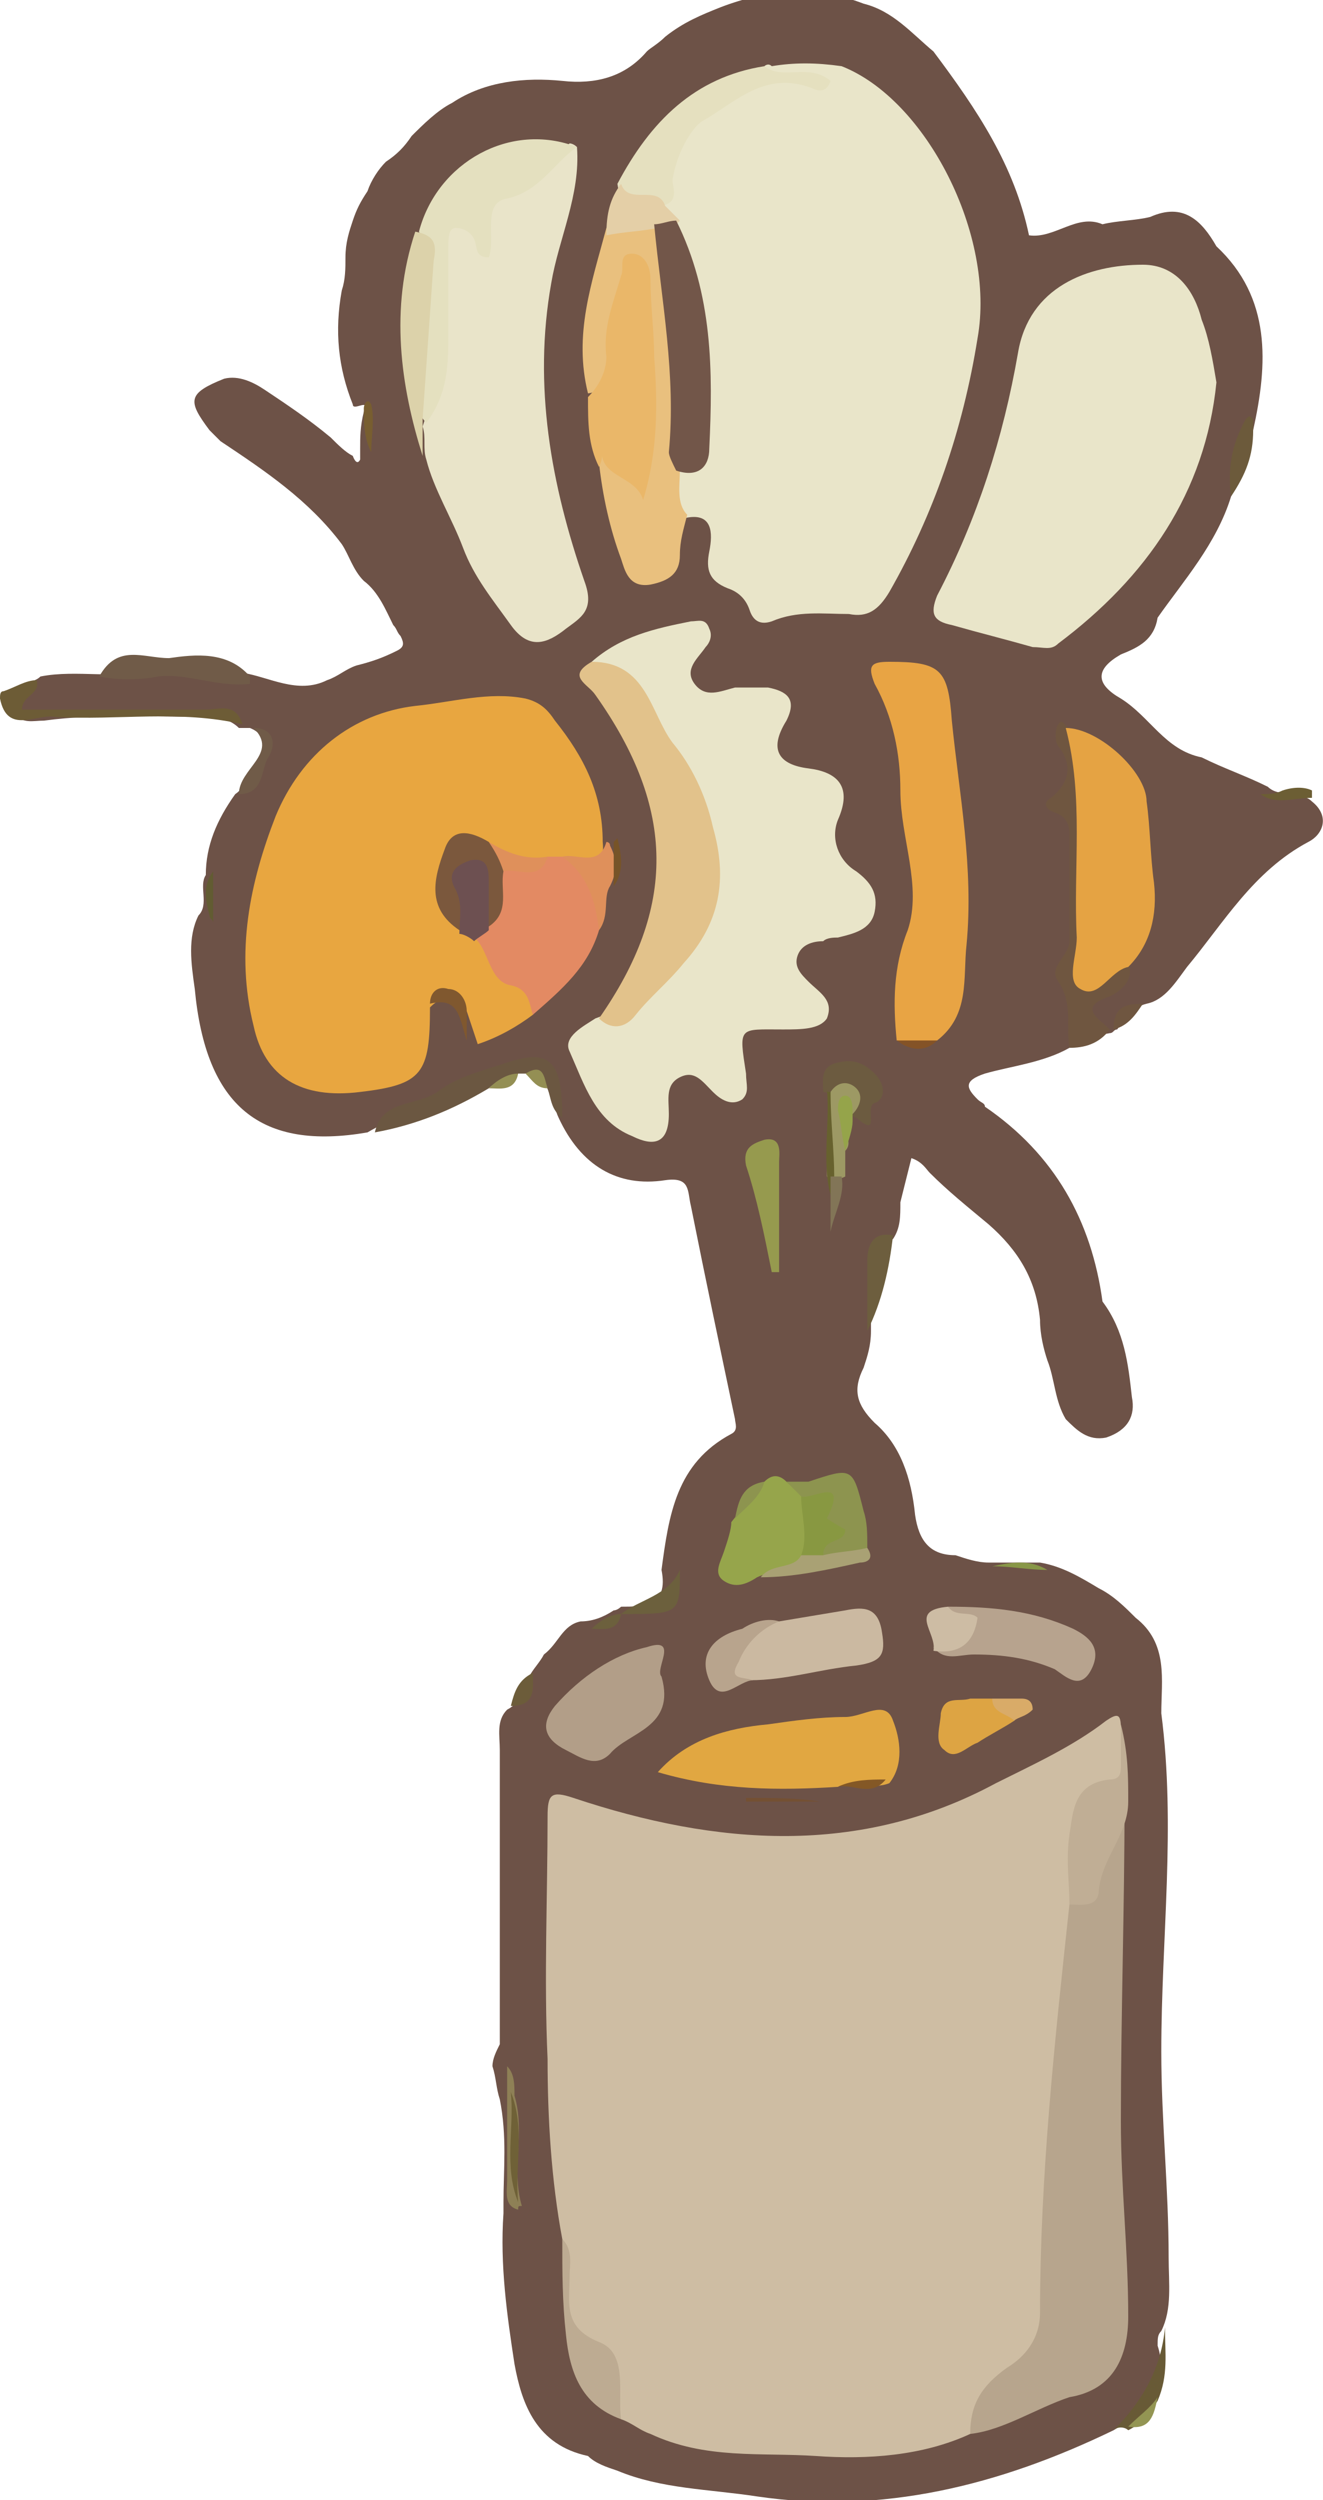
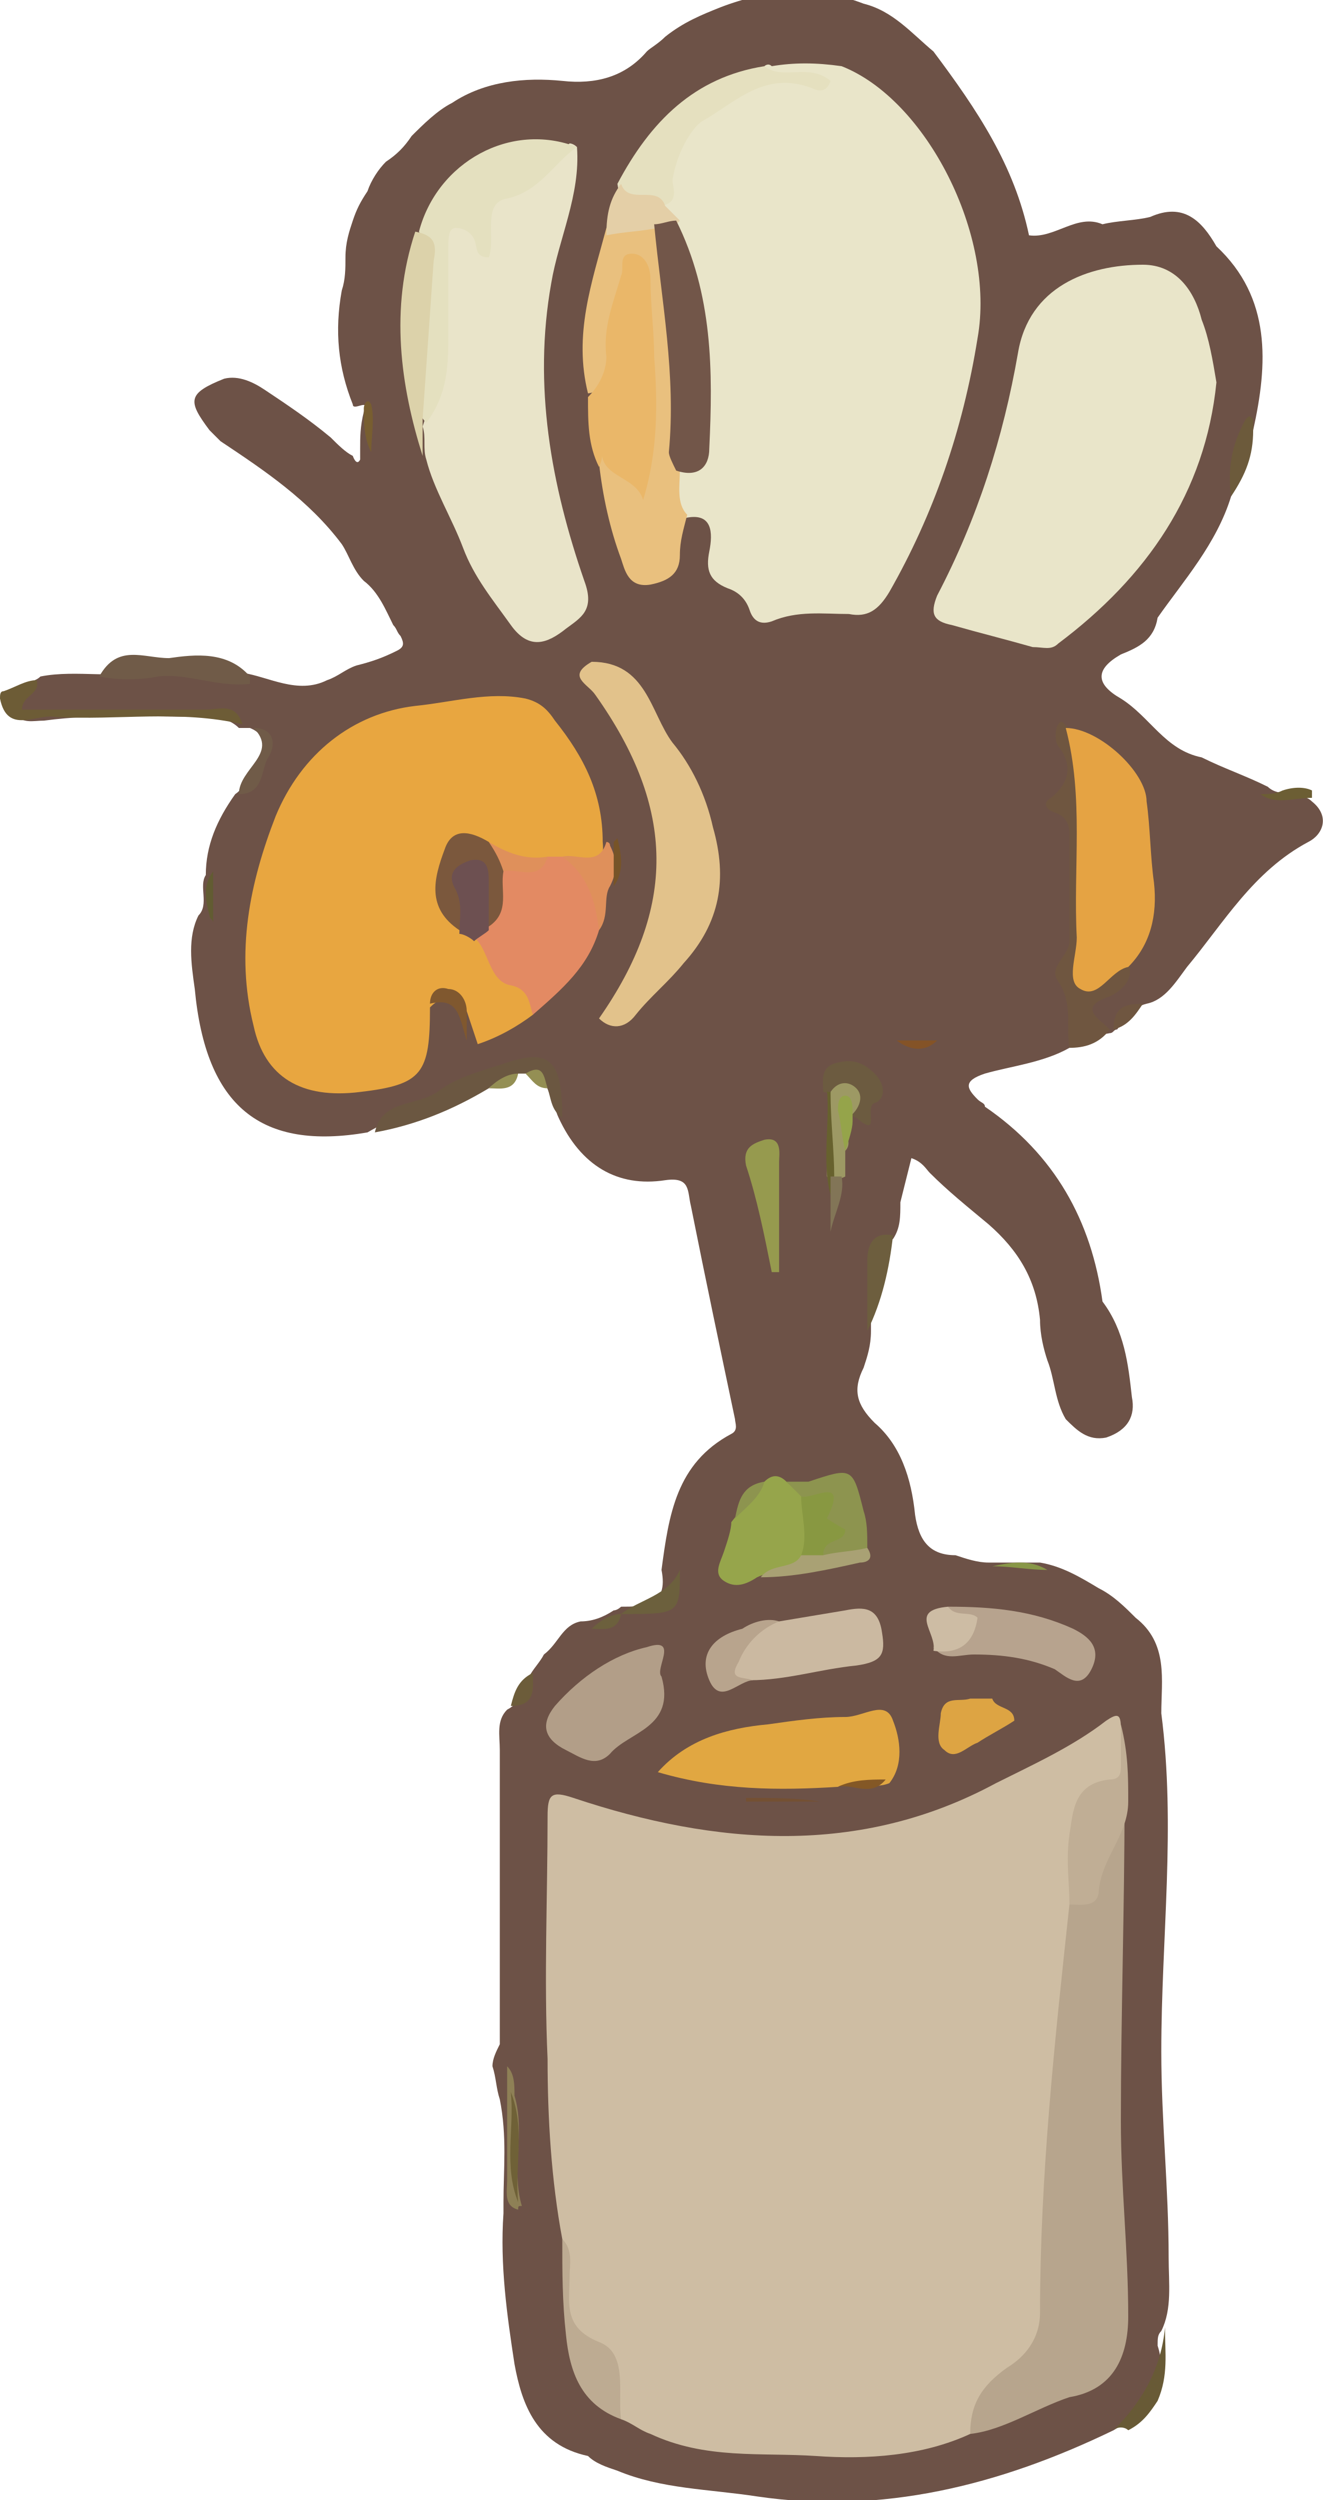
<svg xmlns="http://www.w3.org/2000/svg" version="1.1" id="圖層_1" x="0px" y="0px" viewBox="0 0 36 68" style="enable-background:new 0 0 36 68;" xml:space="preserve">
  <style type="text/css">
	.st0{fill:#231B1E;}
	.st1{fill:#E87B1A;}
	.st2{fill:#EFD79D;}
	.st3{fill:#73594A;}
	.st4{fill:#DCC26B;}
	.st5{fill:#EBE7C9;}
	.st6{fill:#F1B446;}
	.st7{fill:#9FAE8C;}
	.st8{fill:#E77350;}
	.st9{fill:#C6A63F;}
	.st10{fill:#9DAD47;}
	.st11{fill:#E5E0BF;}
	.st12{fill:#6D5247;}
	.st13{fill:#6F5640;}
	.st14{fill:#6B5741;}
	.st15{fill:#6D5C36;}
	.st16{fill:#685A36;}
	.st17{fill:#6C5A3B;}
	.st18{fill:#705B48;}
	.st19{fill:#6C5C3A;}
	.st20{fill:#939553;}
	.st21{fill:#625C32;}
	.st22{fill:#6C5E34;}
	.st23{fill:#948F54;}
	.st24{fill:#CEBDA3;}
	.st25{fill:#E9E5C9;}
	.st26{fill:#E8A640;}
	.st27{fill:#E9E4C9;}
	.st28{fill:#B7A58D;}
	.st29{fill:#E8A444;}
	.st30{fill:#E2C28B;}
	.st31{fill:#E5A343;}
	.st32{fill:#E9C07E;}
	.st33{fill:#E1A741;}
	.st34{fill:#E38A63;}
	.st35{fill:#EAB769;}
	.st36{fill:#E4E0BF;}
	.st37{fill:#B29E88;}
	.st38{fill:#CBB9A1;}
	.st39{fill:#B7A38E;}
	.st40{fill:#96A54B;}
	.st41{fill:#C0AE95;}
	.st42{fill:#DCD2AA;}
	.st43{fill:#BDAB92;}
	.st44{fill:#8D944F;}
	.st45{fill:#969A4E;}
	.st46{fill:#DDA443;}
	.st47{fill:#B8A48D;}
	.st48{fill:#E4CFA7;}
	.st49{fill:#6C5B40;}
	.st50{fill:#CDBCA4;}
	.st51{fill:#DF905B;}
	.st52{fill:#6D5E3E;}
	.st53{fill:#A9A174;}
	.st54{fill:#9D9964;}
	.st55{fill:#6C603D;}
	.st56{fill:#8E8056;}
	.st57{fill:#67612E;}
	.st58{fill:#80582F;}
	.st59{fill:#6F6137;}
	.st60{fill:#95A44A;}
	.st61{fill:#745033;}
	.st62{fill:#827557;}
	.st63{fill:#D9AB68;}
	.st64{fill:#785E30;}
	.st65{fill:#845826;}
	.st66{fill:#775428;}
	.st67{fill:#889747;}
	.st68{fill:#845327;}
	.st69{fill:#725649;}
	.st70{fill:#7B583D;}
	.st71{fill:#6D5051;}
	.st72{fill:#889841;}
</style>
  <path class="st11" d="M22.8,4.8c-0.6,0-1.2,0-1.9,0C21.6,4.6,22.2,4.6,22.8,4.8z" />
  <g>
    <path class="st12" d="M30.3,66.1c-3.1,1.5-6.3,2.3-9.7,1.8c-1.3-0.2-2.6-0.2-3.8-0.7c-0.3-0.1-0.6-0.2-0.8-0.4   c-1.4-0.3-1.8-1.4-2-2.5c-0.2-1.3-0.4-2.7-0.3-4.1c0-0.1,0-0.2,0-0.3c0-0.9,0.1-1.8-0.1-2.8c-0.1-0.3-0.1-0.6-0.2-0.9   c0-0.2,0.1-0.4,0.2-0.6c0-2.7,0-5.3,0-8c0-0.4-0.1-0.8,0.2-1.1c0.4-0.2,0.4-0.6,0.6-0.9c0.1-0.2,0.3-0.4,0.4-0.6   c0.4-0.3,0.5-0.8,1-0.9c0.3,0,0.6-0.1,0.9-0.3c0.1,0,0.2-0.1,0.2-0.1c0.6,0,1.3,0,1.1-1c0.2-1.5,0.4-2.9,1.9-3.7   c0.2-0.1,0.1-0.3,0.1-0.4c-0.4-1.9-0.8-3.8-1.2-5.8c-0.1-0.4,0-0.8-0.7-0.7c-1.3,0.2-2.3-0.4-2.9-1.7c-0.1-0.2-0.1-0.4-0.2-0.5   c-0.2-0.7-0.6-1.1-1.3-0.7c-1.2,0.6-2.5,0.9-3.7,1.6c-2.9,0.5-4.4-0.7-4.7-3.9c-0.1-0.7-0.2-1.4,0.1-2c0.3-0.3,0-0.8,0.2-1.1   c0-0.8,0.3-1.5,0.8-2.2c0.3-0.2,0.4-0.6,0.6-0.9c0.2-0.3,0.3-0.7-0.2-0.9c-0.1,0-0.2,0-0.3,0c-0.2-0.2-0.5-0.3-0.8-0.3   c-1.5,0-3-0.1-4.5,0.1c-0.3,0-0.6,0.1-0.8-0.2c-0.2-0.4,0.2-0.6,0.4-0.8c0.1-0.1,0.2-0.1,0.3-0.2c1-0.2,2.1,0.1,3.1-0.2   C5,18,5.8,18.3,6.6,18.3c0.7,0.1,1.5,0.6,2.3,0.2c0.3-0.1,0.5-0.3,0.8-0.4c0.4-0.1,0.7-0.2,1.1-0.4c0.2-0.1,0.2-0.2,0.1-0.4   c-0.1-0.1-0.1-0.2-0.2-0.3c-0.2-0.4-0.4-0.9-0.8-1.2c-0.3-0.3-0.4-0.7-0.6-1c-0.9-1.2-2.1-2-3.3-2.8c-0.1-0.1-0.2-0.2-0.3-0.3   c-0.6-0.8-0.6-1,0.4-1.4c0.4-0.1,0.8,0.1,1.1,0.3c0.6,0.4,1.2,0.8,1.8,1.3c0.2,0.2,0.4,0.4,0.6,0.5c0,0,0.1,0.3,0.2,0.1   c0-0.1,0-0.2,0-0.3c0-0.3,0-0.6,0.1-1c0.2-0.4-0.3,0-0.3-0.2c-0.4-1-0.5-2-0.3-3.1c0.1-0.3,0.1-0.6,0.1-0.9c0-0.4,0.1-0.7,0.2-1   c0.1-0.3,0.2-0.5,0.4-0.8c0.1-0.3,0.3-0.6,0.5-0.8C10.8,4.2,11,4,11.2,3.7c0.3-0.3,0.7-0.7,1.1-0.9c0.9-0.6,2-0.7,3-0.6   c0.9,0.1,1.7-0.1,2.3-0.8c0.1-0.1,0.3-0.2,0.5-0.4c0.5-0.4,1-0.6,1.5-0.8c1.3-0.5,2.6-0.6,3.9-0.1c0.8,0.2,1.3,0.8,1.9,1.3   C26.6,3,27.6,4.5,28,6.4c0.7,0.1,1.3-0.6,2-0.3c0.4-0.1,0.9-0.1,1.3-0.2c0.9-0.4,1.4,0.1,1.8,0.8c1.5,1.4,1.4,3.2,1,5   c-0.5,0.5-0.3,1.2-0.6,1.8c-0.4,1.3-1.3,2.3-2,3.3c-0.1,0.6-0.5,0.8-1,1c-0.7,0.4-0.7,0.8,0,1.2c0.8,0.5,1.2,1.4,2.2,1.6   c0.6,0.3,1.2,0.5,1.8,0.8c0.3,0.3,0.9,0.1,1.2,0.4c0.5,0.4,0.3,0.9-0.1,1.1c-1.5,0.8-2.3,2.2-3.3,3.4c-0.3,0.4-0.6,0.9-1.1,1   c-0.4,0.1-0.6,0.4-0.8,0.7c-0.1,0-0.1,0.1-0.2,0.1c-0.4,0.1-0.6-0.2-0.7-0.5c-0.1-0.3,0.2-0.4,0.4-0.6c0.4-0.2,0.6-0.5,0.7-0.9   c1-1.5,0.5-3,0.2-4.5c-0.1-0.7-0.9-1.2-1.6-1.5c-0.1,1.8,0.4,3.5,0.2,5.2c-0.1,0.9-0.2,1.7,0,2.6c0,0.2-0.1,0.4-0.3,0.6   c-0.7,0.4-1.6,0.5-2.3,0.7c-0.6,0.2-0.5,0.4-0.2,0.7c0.1,0.1,0.2,0.1,0.2,0.2c1.9,1.3,2.9,3.1,3.2,5.3c0.6,0.8,0.7,1.7,0.8,2.6   c0.1,0.5-0.1,0.9-0.7,1.1c-0.5,0.1-0.8-0.2-1.1-0.5c-0.3-0.5-0.3-1.1-0.5-1.6c-0.1-0.3-0.2-0.7-0.2-1.1c-0.1-1.1-0.6-1.9-1.4-2.6   c-0.6-0.5-1.1-0.9-1.6-1.4c-0.1-0.1-0.2-0.3-0.5-0.4c-0.1,0.4-0.2,0.8-0.3,1.2c0,0.4,0,0.7-0.2,1c-0.6,0.2-0.6,0.7-0.6,1.3   c0,0.4,0,0.8,0,1.2c0,0.4-0.1,0.7-0.2,1c-0.3,0.6-0.2,1,0.3,1.5c0.7,0.6,1,1.5,1.1,2.5c0.1,0.7,0.4,1.1,1.1,1.1   c0.3,0.1,0.6,0.2,0.9,0.2c0.5,0,0.9,0,1.4,0c0.6,0.1,1.1,0.4,1.6,0.7c0.4,0.2,0.7,0.5,1,0.8c0.9,0.7,0.7,1.7,0.7,2.6   c0.4,3.1,0,6.1,0,9.2c0,1.9,0.2,3.7,0.2,5.6c0,0.7,0.1,1.4-0.2,2c-0.1,0.1-0.1,0.2-0.1,0.4C31.8,64.7,31.3,65.5,30.3,66.1z" />
    <path class="st13" d="M29.1,28.5c-0.1-0.6,0.1-1.2-0.3-1.8c-0.3-0.4,0.3-0.7,0.3-1.1c0-1,0-2,0-2.9c0-0.3-0.1-0.5-0.4-0.6   c-0.3-0.1-0.3-0.3-0.1-0.4c0.5-0.4,0.6-0.9,0.2-1.4c-0.1-0.1-0.1-0.5,0-0.6c0.1-0.2,0.2,0.1,0.3,0.1c0.6,0.3,0.6,0.9,0.6,1.4   c0.1,1.3,0.1,2.6,0,3.9c0,0.8,0.2,1.2,1,1.1c0.2,0.5-0.3,0.8-0.5,0.9c-0.9,0.3-0.3,0.6,0,0.9C29.9,28.4,29.5,28.5,29.1,28.5z" />
    <path class="st14" d="M10.2,30.8c0.2-0.9,1.1-0.7,1.7-1.1c0.5-0.4,1.3-0.6,1.9-0.8c1.2-0.4,1.5,0,1.5,1.5c-0.3-0.2-0.3-0.5-0.4-0.8   c-0.2-0.1-0.2-0.5-0.6-0.4c-0.1,0-0.1,0-0.2,0c-0.2,0.2-0.6,0.2-0.8,0.4C12.3,30.2,11.3,30.6,10.2,30.8z" />
    <path class="st15" d="M0.1,18.8c0.3-0.1,0.6-0.3,0.9-0.3c0.1,0.4-0.4,0.4-0.4,0.8c1.7,0,3.3,0,5,0c0.4,0,0.8-0.2,1,0.4   c-1.7-0.4-3.4-0.1-5.1-0.2C1,19.4,0.2,20,0,19C0,18.9,0,18.8,0.1,18.8z" />
    <path class="st16" d="M30.3,66.1C30.3,66,30.3,66,30.3,66.1c0.8-0.8,1.3-1.7,1.4-2.8c0,0.7,0.1,1.3-0.2,2c-0.2,0.3-0.4,0.6-0.8,0.8   C30.6,66,30.4,66,30.3,66.1z" />
    <path class="st17" d="M33.5,13.5c-0.1-0.7,0-1.4,0.4-2.1c0.1-0.1,0.1-0.1,0.2,0c0,0.1,0,0.2,0,0.3C34.1,12.4,33.9,12.9,33.5,13.5z" />
    <path class="st18" d="M6.9,19.8c0.6,0,0.6,0.5,0.4,0.8c-0.2,0.3-0.1,1-0.8,1C6.5,20.9,7.6,20.5,6.9,19.8z" />
    <path class="st19" d="M14.5,45.5c0,0.4,0.1,0.9-0.6,0.9C14,46,14.1,45.7,14.5,45.5z" />
    <path class="st13" d="M30.3,28c0-0.6,0.3-0.7,0.8-0.7C30.9,27.6,30.7,27.9,30.3,28z" />
-     <path class="st20" d="M30.7,66c0.3-0.3,0.6-0.5,0.8-0.8C31.4,65.7,31.3,66.1,30.7,66z" />
    <path class="st21" d="M5.8,23.7c0,0.4,0,0.8,0,1.3c0,0,0,0,0,0.1c0-0.1-0.1-0.1-0.1-0.2C5.6,24.5,5.5,24.1,5.8,23.7z" />
    <path class="st22" d="M34.3,21.6c0.2,0,0.4,0,0.6-0.1c0.3-0.1,0.6-0.1,0.8,0c0,0.1,0,0.1,0,0.2C35.2,21.7,34.7,21.9,34.3,21.6z" />
    <path class="st23" d="M13.3,29.6c0.2-0.2,0.5-0.4,0.8-0.4C14,29.7,13.6,29.6,13.3,29.6z" />
    <path class="st23" d="M14.3,29.2c0.5-0.3,0.5,0.1,0.6,0.4C14.6,29.6,14.5,29.4,14.3,29.2z" />
    <path class="st24" d="M26.4,66.2c-1.3,0.6-2.8,0.7-4.2,0.6c-1.5-0.1-3,0.1-4.5-0.6c-0.3-0.1-0.5-0.3-0.8-0.4   c-0.3-0.2-0.4-0.5-0.4-0.8c0-0.3,0-0.7-0.3-0.8c-1.1-0.6-0.8-1.6-0.8-2.4c0-0.3,0.1-0.6-0.1-0.9c-0.3-1.6-0.4-3.3-0.4-4.9   c-0.1-2.2,0-4.4,0-6.6c0-0.6,0.1-0.7,0.7-0.5c3.9,1.3,7.8,1.6,11.5-0.4c1-0.5,2.1-1,3-1.7c0.3-0.2,0.4-0.2,0.4,0.2   c0.1,0.8,0.4,1.6-0.7,2.1c-0.3,0.2-0.3,0.7-0.4,1.1c0,0.6,0,1.1-0.1,1.7c-0.4,2.2-0.2,4.4-0.6,6.6c-0.2,1.2-0.1,2.4-0.1,3.6   c0,1.1-0.3,2.1-1.2,2.7C27,65.2,26.9,65.9,26.4,66.2z" />
    <path class="st25" d="M20.8,1.8c0,0,0.1-0.1,0.2,0c0.6-0.1,1.2-0.1,1.9,0c2.3,0.9,4.2,4.6,3.7,7.4c-0.4,2.5-1.2,4.8-2.4,6.9   c-0.3,0.5-0.6,0.7-1.1,0.6c-0.7,0-1.4-0.1-2.1,0.2c-0.3,0.1-0.5,0-0.6-0.3c-0.1-0.3-0.3-0.5-0.6-0.6c-0.5-0.2-0.6-0.5-0.5-1   c0.1-0.5,0.1-1.1-0.7-0.9c-0.6-0.3-0.5-0.7-0.3-1.2c0.7-0.6,0.9-1.4,0.8-2.3c-0.2-1.5-0.2-3-0.8-4.3C18.2,6,18,5.8,18,5.6   c-0.2-1.7,0.9-2.6,2.1-3.4c0.4-0.3,1-0.2,1.4-0.1C21.3,2,20.9,2.3,20.8,1.8z" />
    <path class="st26" d="M14.5,27.6c-0.4,0.3-0.9,0.6-1.5,0.8c-0.1-0.3-0.2-0.6-0.3-0.9c-0.3-0.4-0.6-0.5-1-0.1c0,1.8-0.2,2.1-1.9,2.3   c-1.6,0.2-2.6-0.4-2.9-1.8c-0.5-2-0.1-3.9,0.6-5.7c0.7-1.7,2.1-2.8,3.8-3c1-0.1,2-0.4,3-0.2c0.4,0.1,0.6,0.3,0.8,0.6   c0.8,1,1.3,2,1.3,3.3c0.1,1-0.6,0.6-1.1,0.7c-0.2,0-0.3,0-0.5,0c-0.6,0-1.2,0-1.6-0.4c-0.3-0.1-0.7-0.4-0.9,0.1   c-0.3,0.6-0.4,1.2,0.2,1.7c0.2,0.1,0.3,0.2,0.4,0.3c0.5,0.4,0.8,1.1,1.4,1.5C14.7,27,14.7,27.3,14.5,27.6z" />
    <path class="st25" d="M33.1,10.4c-0.3,3-1.9,5.3-4.3,7.1c-0.2,0.2-0.4,0.1-0.7,0.1c-0.7-0.2-1.5-0.4-2.2-0.6   c-0.5-0.1-0.6-0.3-0.4-0.8c1.1-2.1,1.8-4.3,2.2-6.6c0.3-1.8,1.9-2.4,3.4-2.4c0.9,0,1.4,0.7,1.6,1.5C32.9,9.2,33,9.8,33.1,10.4z" />
-     <path class="st25" d="M16.1,18c0.8-0.7,1.7-0.9,2.7-1.1c0.2,0,0.4-0.1,0.5,0.2c0.1,0.2,0,0.4-0.1,0.5c-0.2,0.3-0.6,0.6-0.3,1   c0.3,0.4,0.7,0.2,1.1,0.1c0.3,0,0.6,0,0.9,0c0.5,0.1,0.8,0.3,0.5,0.9c-0.5,0.8-0.2,1.2,0.6,1.3c0.8,0.1,1.2,0.5,0.8,1.4   c-0.2,0.5,0,1.1,0.5,1.4c0.4,0.3,0.6,0.6,0.5,1.1c-0.1,0.5-0.6,0.6-1,0.7c-0.1,0-0.3,0-0.4,0.1c-0.3,0-0.6,0.1-0.7,0.4   c-0.1,0.3,0.1,0.5,0.3,0.7c0.3,0.3,0.7,0.5,0.5,1C22.3,28,21.8,28,21.3,28c-1.2,0-1.2-0.1-1,1.2c0,0.3,0.1,0.5-0.1,0.7   c-0.3,0.2-0.6,0-0.8-0.2c-0.3-0.3-0.5-0.6-0.9-0.4c-0.4,0.2-0.3,0.6-0.3,1c0,0.8-0.4,0.9-1,0.6c-1-0.4-1.3-1.4-1.7-2.3   c-0.2-0.4,0.4-0.7,0.7-0.9c2.5-0.9,3.6-3.6,2.5-5.9c-0.5-1-1.2-1.8-1.6-2.8C16.9,18.4,16.1,18.6,16.1,18z" />
    <path class="st27" d="M15.7,4c0.1,1.3-0.5,2.5-0.7,3.7c-0.5,2.8,0,5.5,0.9,8.1c0.3,0.8-0.1,1-0.5,1.3c-0.5,0.4-1,0.6-1.5-0.1   c-0.5-0.7-1-1.3-1.3-2.1c-0.3-0.8-0.8-1.6-1-2.4c-0.1-0.3,0-0.6-0.1-0.9c0.5-1.5,0.5-3.1,0.5-4.7c0-0.5,0.1-0.9,0.8-0.8   C12.9,6.1,13,6,13.1,5.8c0.5-1,1.6-1.2,2.4-1.9C15.5,3.9,15.6,3.9,15.7,4z" />
    <path class="st28" d="M26.4,66.2c0-0.8,0.3-1.3,1-1.8c0.5-0.3,0.9-0.8,0.9-1.5c0-3.7,0.4-7.4,0.8-11.1c0.6-0.6,0.6-1.4,1-2.1   c0.2-0.3,0.1-0.7,0.5-0.7c0,2.9-0.1,5.8-0.1,8.7c0,1.8,0.2,3.5,0.2,5.3c0,1.1-0.4,2-1.6,2.2C28.2,65.5,27.3,66.1,26.4,66.2z" />
-     <path class="st29" d="M24.4,28.3c-0.1-1-0.1-2,0.3-3c0.4-1.2-0.2-2.5-0.2-3.8c0-1-0.2-2-0.7-2.9c-0.2-0.5-0.1-0.6,0.4-0.6   c1.4,0,1.6,0.2,1.7,1.6c0.2,2,0.6,4,0.4,6.1c-0.1,0.9,0.1,1.9-0.8,2.6C25.2,28.4,24.8,28.4,24.4,28.3z" />
    <path class="st30" d="M16.1,18c1.5,0,1.6,1.4,2.2,2.2c0.5,0.6,0.9,1.4,1.1,2.3c0.4,1.4,0.2,2.6-0.8,3.7c-0.4,0.5-0.9,0.9-1.3,1.4   c-0.3,0.4-0.7,0.4-1,0.1c2.1-3,2.1-5.7-0.1-8.8C16,18.6,15.4,18.4,16.1,18z" />
    <path class="st31" d="M30.7,26.3c-0.5,0.1-0.8,0.9-1.3,0.6c-0.4-0.2-0.1-0.9-0.1-1.4c-0.1-1.9,0.2-3.8-0.3-5.7c0.9,0,2.2,1.2,2.2,2   c0.1,0.7,0.1,1.5,0.2,2.2C31.5,24.9,31.3,25.7,30.7,26.3z" />
    <path class="st32" d="M18.5,12.8c0,0.4-0.1,0.9,0.2,1.2c-0.1,0.4-0.2,0.7-0.2,1.1c0,0.5-0.3,0.7-0.8,0.8c-0.6,0.1-0.7-0.4-0.8-0.7   c-0.3-0.8-0.5-1.7-0.6-2.6c-0.1-0.3-0.2-0.6,0.1-0.9c0.5,0.2,0.4,0.9,1,1c0.4-1.7,0-3.4-0.1-5.3c-0.4,0.7-0.4,1.3-0.5,2   c0,0.5-0.1,1.2-0.8,1.3c-0.4-1.6,0.1-3,0.5-4.5c0.5-0.5,1-0.6,1.6-0.1C18.6,8.4,18.9,10.6,18.5,12.8z" />
    <path class="st33" d="M22.8,48.6c-1.6,0.1-3.2,0.1-4.9-0.4c0.8-0.9,1.9-1.2,3-1.3c0.7-0.1,1.4-0.2,2.1-0.2c0.5,0,1.1-0.5,1.3,0.1   c0.2,0.5,0.3,1.2-0.1,1.7C23.7,48.7,23.2,48.4,22.8,48.6z" />
    <path class="st34" d="M14.9,23.3c0.1,0,0.3,0,0.4,0c1.1,0.4,1.1,0.4,1,2c-0.3,1-1,1.6-1.8,2.3c-0.1-0.3-0.1-0.7-0.6-0.8   c-0.6-0.1-0.6-1-1-1.3c-0.1-0.2,0-0.4,0.1-0.5c0.5-0.3,0.2-1,0.6-1.4C14,23.4,14.6,23.7,14.9,23.3z" />
    <path class="st35" d="M16,10.8c0.3-0.3,0.5-0.7,0.5-1.1c-0.1-0.8,0.2-1.5,0.4-2.2c0.1-0.2-0.1-0.6,0.3-0.6c0.3,0,0.5,0.3,0.5,0.7   c0,0.7,0.1,1.4,0.1,2.1c0.1,1.3,0.1,2.6-0.3,3.9c-0.2-0.7-1.3-0.6-1.1-1.5c0,0.2,0,0.4-0.1,0.6C16,12.1,16,11.5,16,10.8z" />
    <path class="st36" d="M15.7,4c-0.6,0.4-1,1.2-1.9,1.4c-0.7,0.1-0.3,1.1-0.5,1.6c-0.4,0-0.3-0.3-0.4-0.5c-0.1-0.2-0.3-0.3-0.5-0.3   c-0.2,0-0.2,0.3-0.2,0.5c0,0.8,0,1.5,0,2.3c0,0.9,0,1.7-0.6,2.5c-0.4-0.4-0.2-0.9-0.2-1.4c0.1-1.1,0-2.2,0.2-3.2   c0-0.2-0.1-0.4-0.2-0.6C11.9,4.4,13.9,3.3,15.7,4z" />
    <path class="st37" d="M18,45.6c0.4,1.4-0.9,1.5-1.4,2.1c-0.4,0.4-0.8,0.1-1.2-0.1c-0.6-0.3-0.7-0.7-0.3-1.2   c0.7-0.8,1.6-1.4,2.5-1.6C18.5,44.5,17.8,45.4,18,45.6z" />
    <path class="st38" d="M21.2,44.1c0.6-0.1,1.2-0.2,1.8-0.3c0.5-0.1,0.9-0.1,1,0.6c0.1,0.6,0,0.8-0.7,0.9c-1,0.1-1.9,0.4-2.9,0.4   c-0.7,0.2-0.8-0.1-0.6-0.7C20.1,44.4,20.7,44.2,21.2,44.1z" />
    <path class="st11" d="M20.8,1.8c0.5,0.4,1.2-0.1,1.8,0.4c-0.1,0.3-0.3,0.3-0.5,0.2c-1.3-0.5-2.1,0.4-3,0.9   c-0.3,0.2-0.7,0.9-0.8,1.6c0,0.2,0.2,0.6-0.3,0.7c-1.1,0-1.1,0-1.2-0.6C17.7,3.3,18.9,2.1,20.8,1.8z" />
    <path class="st39" d="M25.8,43.7c1.2,0,2.3,0.1,3.4,0.6c0.4,0.2,0.8,0.5,0.5,1.1c-0.3,0.6-0.7,0.2-1,0C28,45.1,27.3,45,26.5,45   c-0.4,0-0.8,0.2-1.1-0.2C25.9,44.6,26.1,44.2,25.8,43.7z" />
    <path class="st40" d="M20.8,40.3c0.2-0.2,0.4-0.2,0.6,0c0.2,0.2,0.4,0.2,0.5,0.4c0.3,0.6,0.3,1.1,0,1.7c-0.3,0.4-0.9,0.3-1.3,0.5   c-0.3,0.2-0.6,0.3-0.9,0.1c-0.3-0.2-0.1-0.5,0-0.8c0.1-0.3,0.2-0.6,0.2-0.8C20.3,40.9,20.5,40.6,20.8,40.3z" />
    <path class="st41" d="M30.7,49c0,0.9-0.7,1.5-0.8,2.4c0,0.5-0.5,0.4-0.8,0.4c0-0.6-0.1-1.2,0-1.9c0.1-0.6,0.1-1.4,1.1-1.5   c0.3,0,0.3-0.2,0.3-0.4c0-0.4,0-0.7,0-1.1C30.7,47.7,30.7,48.3,30.7,49z" />
    <path class="st42" d="M11.3,6.3c0.5,0.1,0.6,0.3,0.5,0.8c-0.1,1.4-0.2,2.9-0.3,4.3c0,0.3,0,0.7,0,1C10.9,10.5,10.6,8.4,11.3,6.3z" />
    <path class="st43" d="M15.3,60.9c0.3,0.3,0.2,0.7,0.2,1c0,0.7-0.2,1.4,0.8,1.8c0.8,0.3,0.5,1.4,0.6,2.1c-1.1-0.4-1.4-1.3-1.5-2.3   C15.3,62.6,15.3,61.8,15.3,60.9z" />
    <path class="st44" d="M21.8,40.7c-0.1-0.1-0.3-0.3-0.4-0.4c0.2,0,0.4,0,0.6,0c1.2-0.4,1.2-0.4,1.5,0.8c0.1,0.3,0.1,0.6,0.1,1   c-0.3,0.3-0.7,0.4-1.1,0.4c-0.4-0.2-0.1-0.6-0.2-0.9C22.3,41.2,22.1,40.9,21.8,40.7z" />
    <path class="st45" d="M21,34.6c-0.2-1-0.4-2-0.7-2.9c-0.1-0.5,0.2-0.6,0.5-0.7c0.5-0.1,0.4,0.4,0.4,0.6c0,1,0,2,0,3   C21.2,34.6,21.1,34.6,21,34.6z" />
    <path class="st46" d="M27.6,46.8c-0.3,0.2-0.7,0.4-1,0.6c-0.3,0.1-0.6,0.5-0.9,0.2c-0.3-0.2-0.1-0.7-0.1-1c0.1-0.5,0.5-0.3,0.8-0.4   c0.2,0,0.4,0,0.6,0C27.1,46.5,27.6,46.4,27.6,46.8z" />
    <path class="st47" d="M21.2,44.1c-0.5,0.2-0.9,0.6-1.1,1.1c-0.3,0.5,0.1,0.4,0.4,0.5c-0.4,0-0.9,0.7-1.2,0   c-0.3-0.7,0.1-1.2,0.9-1.4C20.5,44.1,20.9,44,21.2,44.1z" />
    <path class="st48" d="M16.9,5c0.2,0.6,1,0,1.2,0.6c0.1,0.1,0.3,0.3,0.4,0.4c-0.2,0.2-0.3,0.3-0.6,0.2c-0.5,0.1-0.9,0.1-1.4,0.2   C16.5,5.8,16.6,5.4,16.9,5z" />
    <path class="st49" d="M22.4,29.7c0-0.3-0.1-0.7,0.4-0.8c0.4-0.1,0.7,0,1,0.3c0.3,0.3,0.3,0.7,0,0.8c-0.3,0.1,0.2,1-0.5,0.4   c-0.1,0-0.1-0.1-0.2-0.2c0-0.3-0.1-0.5-0.4-0.5C22.6,29.8,22.5,29.7,22.4,29.7z" />
    <path class="st50" d="M25.8,43.7c0.2,0.3,0.6,0.1,0.8,0.3c-0.1,0.7-0.5,1-1.2,0.9C25.5,44.4,24.7,43.8,25.8,43.7z" />
    <path class="st51" d="M16.3,25.3c-0.1-0.8-0.3-1.5-1-2c0.4-0.1,1,0.3,1.2-0.4c0,0,0.1,0,0.1,0.1c0.2,0.4,0.2,0.7,0,1.1   C16.4,24.4,16.6,24.9,16.3,25.3z" />
    <path class="st52" d="M24.3,33.6c-0.1,0.9-0.3,1.8-0.7,2.6c0-0.6,0-1.2,0-1.9C23.6,33.8,23.8,33.5,24.3,33.6z" />
    <path class="st53" d="M22.4,42.3c0.4-0.1,0.8-0.1,1.2-0.2c0.2,0.3,0,0.4-0.2,0.4c-0.9,0.2-1.8,0.4-2.7,0.4c0.3-0.4,0.9-0.2,1.1-0.6   C22,42.2,22.2,42.1,22.4,42.3z" />
    <path class="st54" d="M22.6,29.7c0.2-0.3,0.5-0.3,0.7-0.1c0.2,0.2,0.1,0.5-0.1,0.7c-0.5,0.3,0.1,0.7-0.2,1c0,0.2,0,0.5,0,0.7   c-0.2,0.1-0.3,0.1-0.5,0C22.5,31.2,22.5,30.4,22.6,29.7z" />
    <path class="st18" d="M6.8,18.4c0,0.1,0,0.1,0,0.2c-0.9,0.1-1.7-0.3-2.5-0.2c-0.5,0.1-1.1,0.1-1.6,0c0.5-0.9,1.2-0.5,1.9-0.5   C5.3,17.8,6.2,17.7,6.8,18.4z" />
    <path class="st55" d="M16.9,43.9c0.5-0.4,1.3-0.5,1.6-1.2C18.5,43.9,18.5,43.9,16.9,43.9z" />
    <path class="st56" d="M14.1,60.1c-0.4-0.1-0.3-0.5-0.3-0.8c0-1,0-2.1,0-3.1c0.2,0.2,0.2,0.5,0.2,0.8c0.3,1-0.1,2,0.2,3   C14.1,60,14.1,60,14.1,60.1z" />
    <path class="st57" d="M22.6,29.7c0,0.8,0.1,1.6,0.1,2.3c0.2,0.3,0.2,0.6,0,0.8c-0.4-1-0.1-2.1-0.2-3.2   C22.5,29.7,22.5,29.7,22.6,29.7z" />
    <path class="st58" d="M11.7,27.3c0-0.3,0.2-0.5,0.5-0.4c0.3,0,0.5,0.3,0.5,0.6c0,0.3,0,0.5,0,0.8C12.5,27.7,12.5,27.1,11.7,27.3z" />
    <path class="st59" d="M14.1,59.9c-0.4-1-0.1-2-0.2-3C14.3,57.9,14,58.9,14.1,59.9z" />
    <path class="st60" d="M23,31.3c-0.1-0.4-0.1-0.7-0.2-1.1c0-0.1,0-0.4,0.2-0.4c0.2,0,0.2,0.3,0.2,0.5c0,0.1,0,0.1,0,0.2   C23.2,30.7,23.1,31,23,31.3z" />
    <path class="st61" d="M22.3,49c-0.7,0-1.3,0-2,0c0,0,0-0.1,0-0.1C21,48.9,21.7,48.9,22.3,49C22.3,48.9,22.3,48.9,22.3,49z" />
    <path class="st62" d="M22.6,32.8c0-0.3,0-0.5,0-0.8c0.1,0,0.2,0,0.3,0c0.1,0.5-0.2,1-0.3,1.5C22.6,33.3,22.6,33.1,22.6,32.8z" />
-     <path class="st63" d="M27.6,46.8c-0.2-0.2-0.6-0.2-0.6-0.6c0.3,0,0.5,0,0.8,0c0.2,0,0.3,0.1,0.3,0.3C27.9,46.7,27.7,46.7,27.6,46.8   z" />
    <path class="st44" d="M20.8,40.3c-0.1,0.4-0.5,0.7-0.8,1C20.1,40.8,20.2,40.4,20.8,40.3z" />
    <path class="st64" d="M10.1,12.3c-0.2-0.4-0.2-0.8-0.2-1.2c0-0.1,0.1-0.3,0.2-0.1C10.2,11.4,10.1,11.9,10.1,12.3z" />
    <path class="st65" d="M22.8,48.6c0.4-0.2,0.9-0.2,1.3-0.2C23.7,48.9,23.2,48.5,22.8,48.6z" />
    <path class="st66" d="M16.7,24.1c0-0.4,0-0.7,0-1.1c0,0,0-0.1,0-0.1c0,0,0.1-0.1,0.1-0.1C16.9,23.2,17,23.7,16.7,24.1z" />
    <path class="st67" d="M27,42.6c0.5-0.1,1-0.2,1.5,0.1C28,42.7,27.5,42.6,27,42.6z" />
    <path class="st68" d="M24.4,28.3c0.4,0,0.7,0,1.1,0C25.2,28.6,24.8,28.6,24.4,28.3z" />
    <path class="st55" d="M16.1,44.3c0.2-0.2,0.5-0.4,0.8-0.4C16.8,44.4,16.4,44.3,16.1,44.3z" />
    <path class="st69" d="M17.8,6.1C18,6.1,18.2,6,18.4,6c1,2,1,4.1,0.9,6.2c0,0.5-0.3,0.8-0.9,0.6c-0.1-0.2-0.2-0.4-0.2-0.5   C18.4,10.2,18,8.2,17.8,6.1z" />
    <path class="st70" d="M13.7,23.7c-0.1,0.5,0.2,1.1-0.4,1.5c-0.4-0.3-0.2-0.8-0.5-1.3c-0.2,0.5,0.2,1.1-0.3,1.4   c-0.9-0.6-0.7-1.4-0.4-2.2c0.2-0.6,0.7-0.5,1.2-0.2C13.6,23.2,13.8,23.3,13.7,23.7z" />
    <path class="st71" d="M12.5,25.4c0-0.4,0.1-0.8-0.1-1.2c-0.3-0.5,0.1-0.7,0.4-0.8c0.5-0.1,0.5,0.3,0.5,0.6c0,0.4,0,0.8,0,1.3   c-0.1,0.1-0.3,0.2-0.4,0.3C12.8,25.5,12.6,25.4,12.5,25.4z" />
    <path class="st51" d="M13.7,23.7c-0.1-0.3-0.2-0.5-0.4-0.8c0.5,0.3,1,0.5,1.6,0.4C14.7,24,14.1,23.6,13.7,23.7z" />
    <path class="st72" d="M22.4,42.3c-0.2,0-0.4,0-0.6,0c0.2-0.5,0-1.1,0-1.6c0.3,0.1,1.3-0.6,0.7,0.6c0,0,0.3,0.2,0.5,0.3   C23,42,22.4,41.8,22.4,42.3z" />
  </g>
</svg>